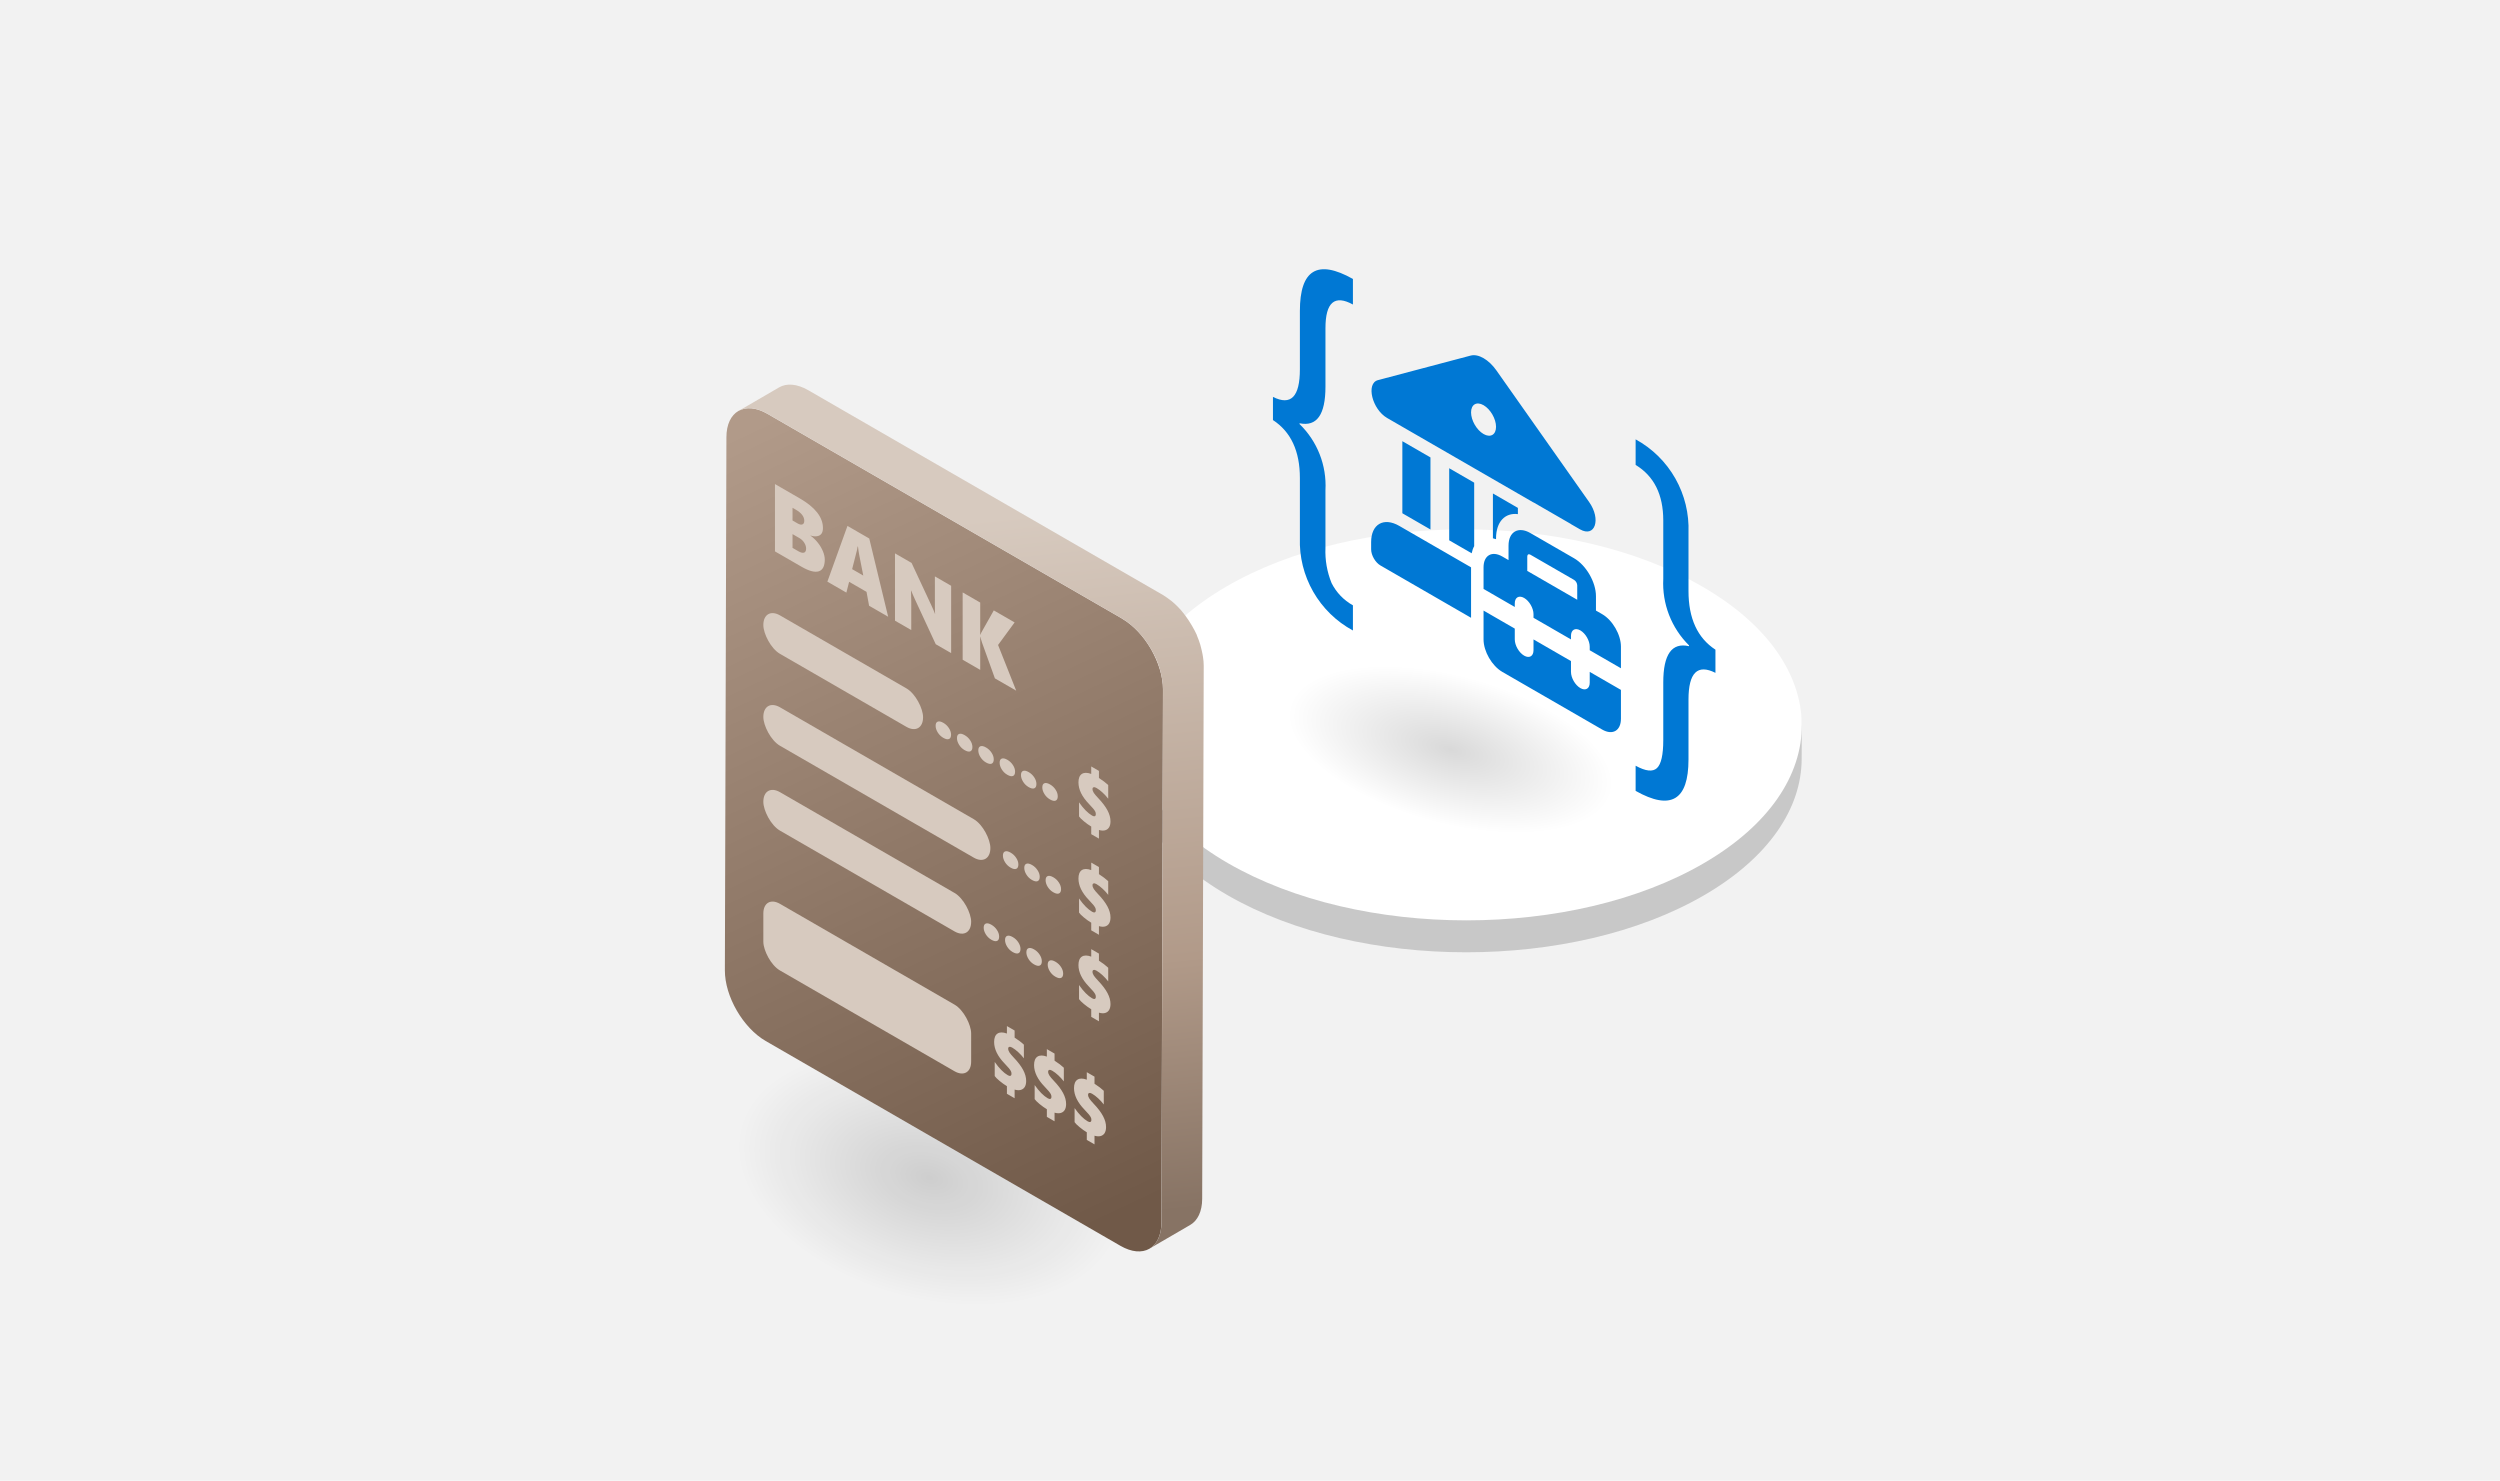
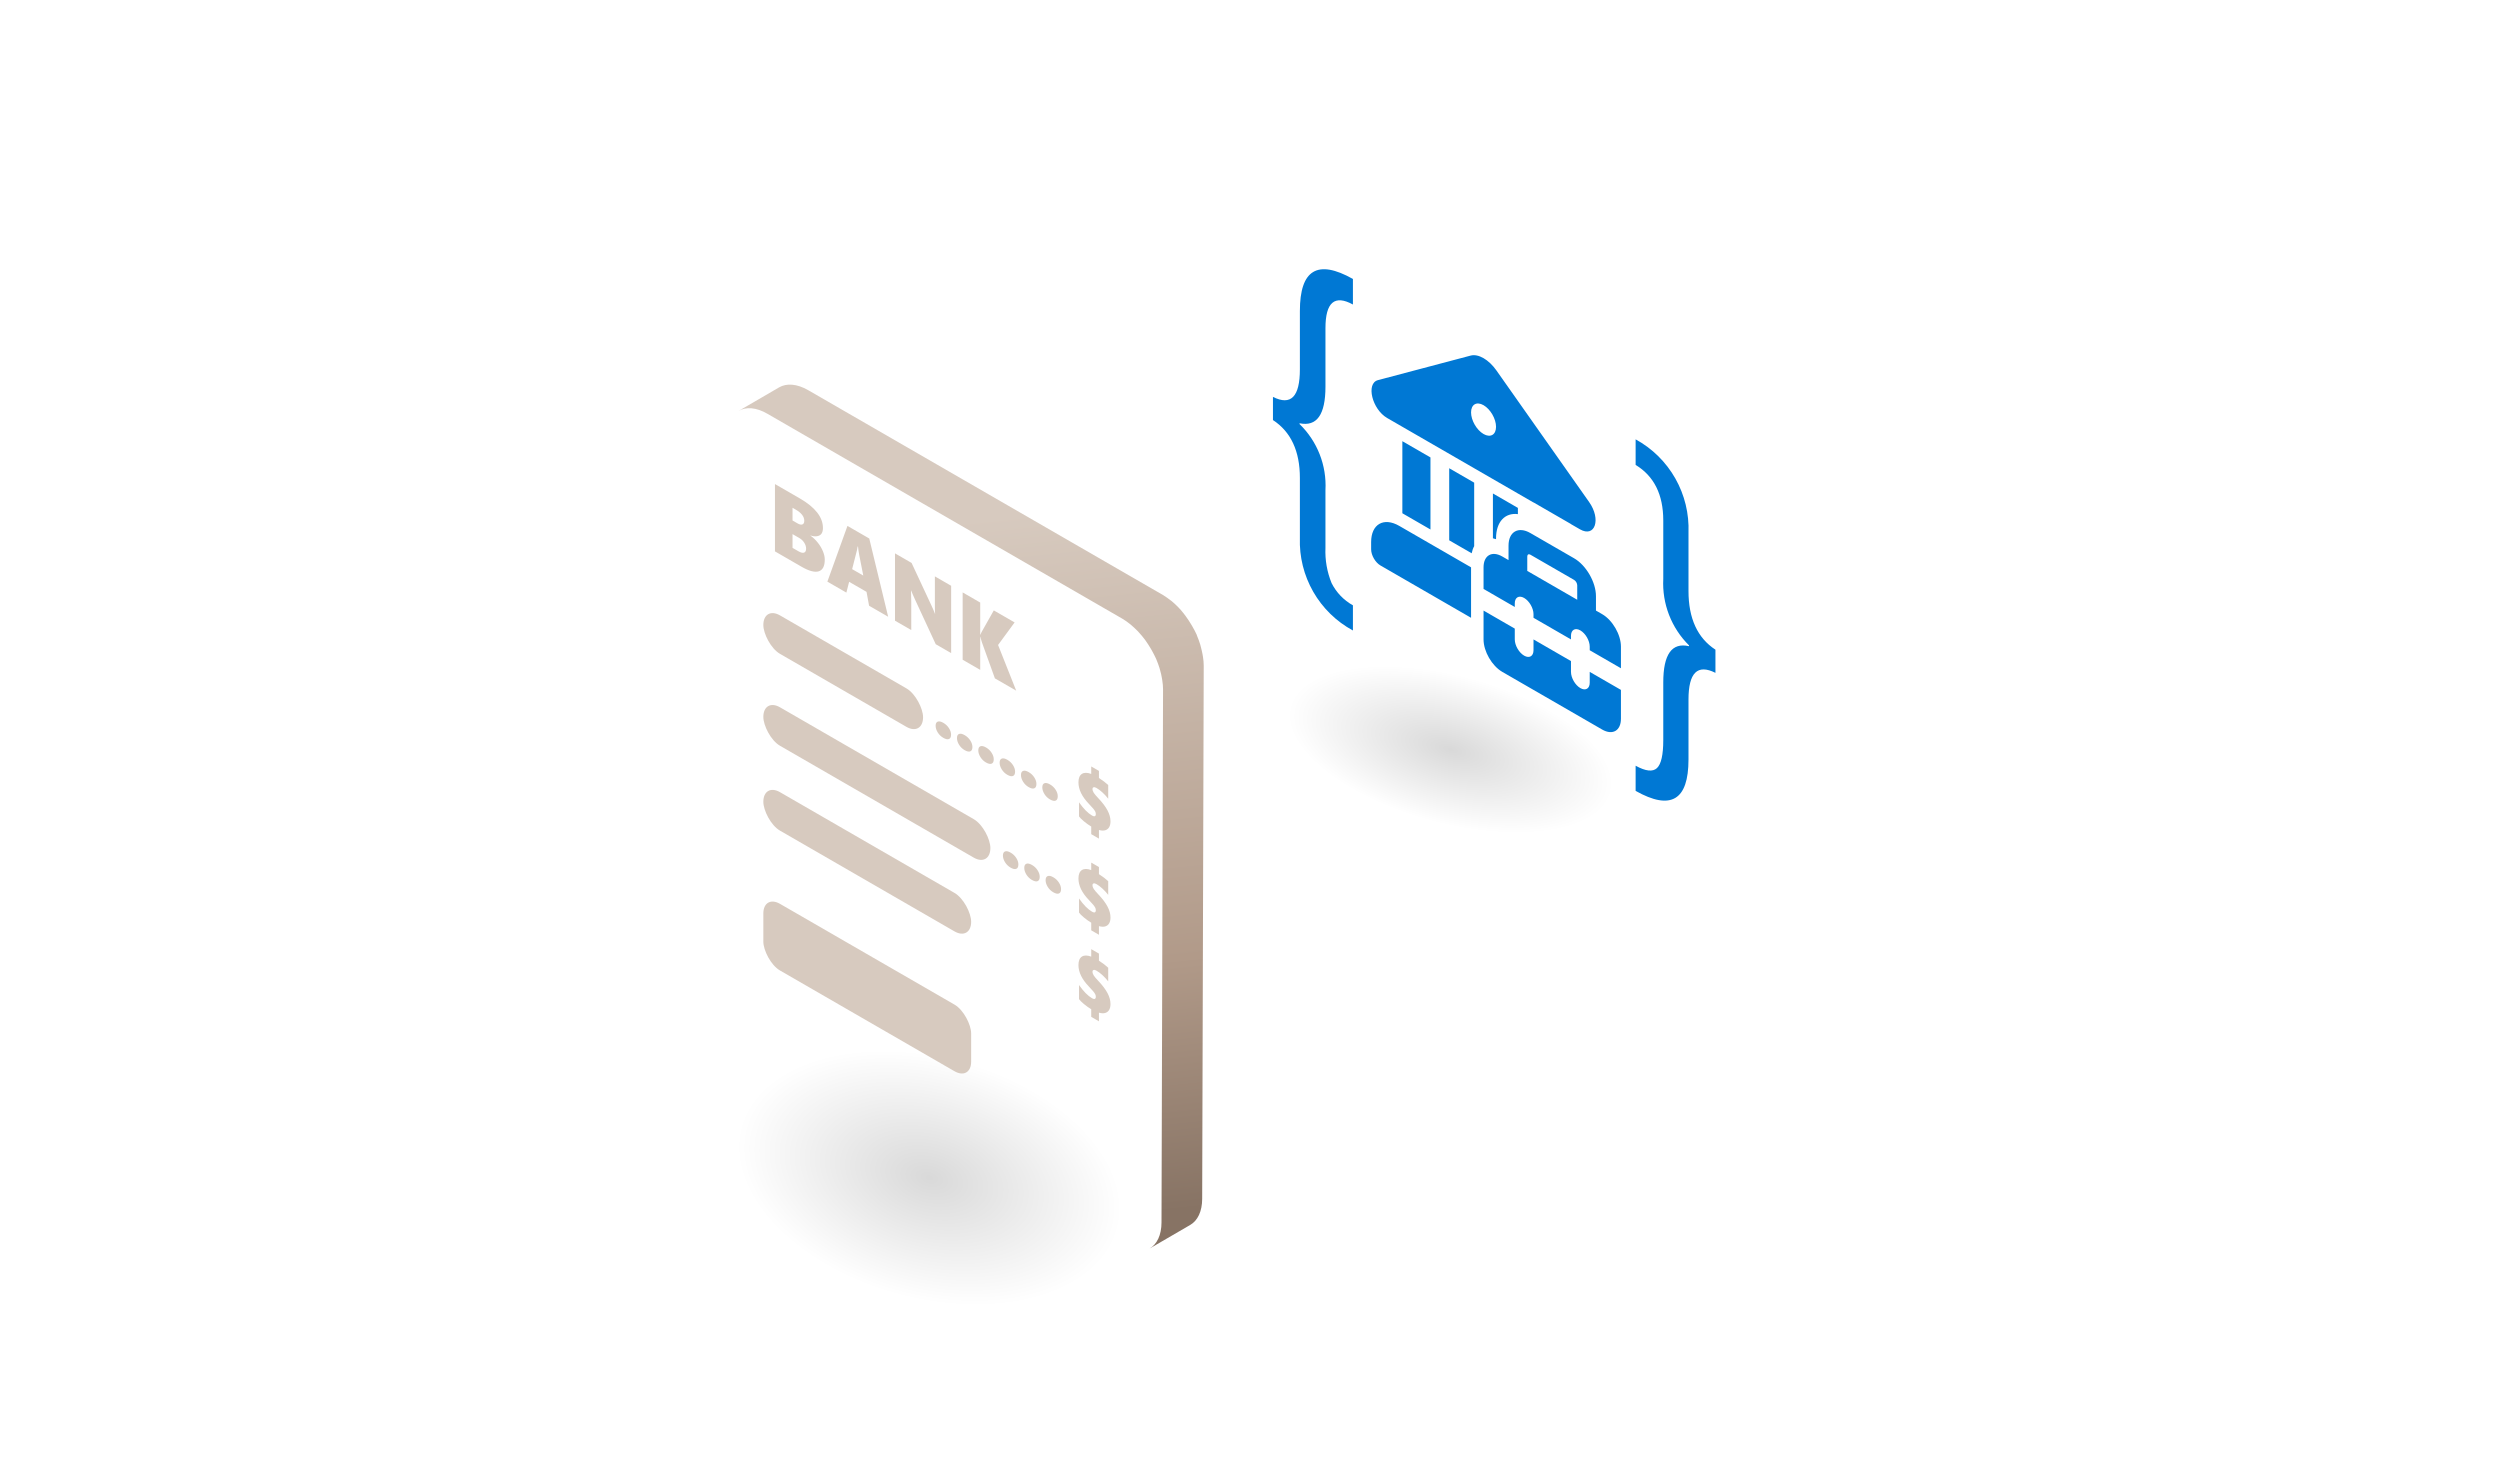
<svg xmlns="http://www.w3.org/2000/svg" width="260" height="154" viewBox="0 0 260 154" fill="none">
-   <rect width="260" height="154" fill="#F2F2F2" />
  <path d="M80.15 105L119.69 115.594L113.15 140L73.611 129.405L80.15 105Z" fill="url(#paint0_radial_3803_19924)" />
-   <path d="M187.387 74.346L187.374 78.924C187.359 84.065 183.97 89.198 177.2 93.121C163.58 101.012 141.412 101.012 127.695 93.117C120.792 89.143 117.345 83.927 117.359 78.719L117.372 74.142C117.358 79.349 120.805 84.565 127.708 88.539C141.425 96.434 163.593 96.434 177.213 88.543C183.983 84.62 187.372 79.487 187.387 74.346Z" fill="#C8C8C8" />
  <path d="M177.05 61.009C190.769 68.95 190.841 81.826 177.211 89.766C163.588 97.703 141.416 97.703 127.697 89.763C113.978 81.822 113.906 68.946 127.529 61.01C141.159 53.069 163.331 53.068 177.05 61.009Z" fill="white" />
  <path d="M136.094 65.992L169.624 74.989L165.632 89.911L132.101 80.914L136.094 65.992Z" fill="url(#paint1_radial_3803_19924)" />
-   <path d="M116.707 64.351C119.057 65.711 120.957 69.001 120.947 71.701L120.787 127.131C120.787 129.841 118.867 130.921 116.517 129.561L79.627 108.261C77.277 106.901 75.377 103.621 75.387 100.911L75.547 45.481C75.547 42.781 77.467 41.681 79.817 43.041L116.707 64.341V64.351Z" fill="url(#paint2_linear_3803_19924)" />
  <path d="M125.107 68.301C125.097 68.201 125.077 68.111 125.057 68.011C125.017 67.781 124.957 67.551 124.897 67.311C124.867 67.211 124.847 67.111 124.817 67.011C124.727 66.721 124.627 66.441 124.507 66.161C124.497 66.131 124.477 66.091 124.467 66.051V66.031C124.327 65.731 124.177 65.441 124.007 65.151C123.967 65.071 123.917 65.001 123.877 64.931C123.717 64.671 123.557 64.411 123.377 64.171C123.357 64.141 123.337 64.101 123.307 64.071C123.147 63.851 122.977 63.641 122.807 63.441C122.757 63.391 122.707 63.341 122.667 63.291C122.627 63.251 122.587 63.201 122.547 63.161C122.327 62.931 122.087 62.711 121.847 62.511C121.807 62.481 121.777 62.461 121.737 62.431C121.477 62.231 121.217 62.041 120.947 61.881L84.057 40.581C82.877 39.901 81.807 39.841 81.037 40.281L76.807 42.741C77.577 42.291 78.647 42.351 79.827 43.041L116.717 64.341C116.987 64.501 117.247 64.681 117.507 64.891C117.537 64.921 117.577 64.941 117.607 64.971C117.847 65.171 118.077 65.391 118.307 65.621C118.347 65.661 118.387 65.711 118.427 65.751C118.657 66.001 118.877 66.261 119.077 66.531C119.097 66.561 119.117 66.591 119.147 66.631C119.327 66.881 119.487 67.131 119.647 67.401C119.687 67.471 119.737 67.551 119.777 67.621C119.947 67.921 120.097 68.221 120.237 68.521C120.247 68.551 120.267 68.591 120.277 68.621C120.397 68.901 120.497 69.191 120.587 69.471C120.617 69.571 120.647 69.671 120.667 69.761C120.737 69.991 120.787 70.231 120.827 70.461C120.847 70.561 120.867 70.651 120.877 70.751C120.927 71.071 120.957 71.381 120.957 71.691L120.797 127.121C120.797 128.461 120.317 129.411 119.557 129.851L123.787 127.391C124.547 126.951 125.027 126.001 125.027 124.661L125.187 69.231C125.187 68.921 125.157 68.611 125.107 68.291V68.301Z" fill="url(#paint3_linear_3803_19924)" />
  <rect width="19.183" height="4" rx="2" transform="matrix(0.866 0.5 -2.20305e-08 1 79.387 63)" fill="#D7CABF" />
  <rect width="27.266" height="4" rx="2" transform="matrix(0.866 0.5 -2.20305e-08 1 79.387 72.559)" fill="#D7CABF" />
  <rect width="24.957" height="4" rx="2" transform="matrix(0.866 0.5 -2.20305e-08 1 79.387 81.386)" fill="#D7CABF" />
  <rect width="24.957" height="6.93" rx="2" transform="matrix(0.866 0.5 -2.20305e-08 1 79.387 93)" fill="#D7CABF" />
-   <path d="M106.721 112.422C106.721 112.667 106.675 112.869 106.583 113.029C106.49 113.187 106.354 113.293 106.173 113.348C105.995 113.401 105.777 113.391 105.52 113.318L105.52 114.217L104.719 113.754L104.719 112.961C104.466 112.81 104.21 112.627 103.951 112.412C103.693 112.196 103.527 112.028 103.45 111.908L103.45 110.443C103.917 111.109 104.37 111.568 104.81 111.822C104.929 111.891 105.023 111.911 105.091 111.883C105.161 111.855 105.196 111.783 105.196 111.666C105.196 111.567 105.174 111.477 105.131 111.395C105.088 111.31 105.017 111.208 104.918 111.088C104.821 110.969 104.676 110.81 104.482 110.609C103.753 109.855 103.389 109.109 103.389 108.369C103.389 107.939 103.506 107.646 103.741 107.49C103.978 107.335 104.304 107.335 104.719 107.488L104.719 106.711L105.52 107.174L105.52 107.912C105.919 108.169 106.241 108.413 106.484 108.645L106.484 110.066C106.311 109.841 106.116 109.628 105.899 109.428C105.685 109.229 105.474 109.069 105.267 108.949C105.143 108.878 105.042 108.854 104.965 108.877C104.889 108.898 104.85 108.959 104.85 109.061C104.85 109.186 104.896 109.318 104.986 109.459C105.078 109.598 105.227 109.775 105.432 109.99C105.879 110.459 106.205 110.889 106.41 111.281C106.617 111.672 106.721 112.052 106.721 112.422ZM110.875 114.82C110.875 115.065 110.829 115.268 110.737 115.428C110.644 115.585 110.508 115.691 110.327 115.746C110.149 115.799 109.932 115.79 109.674 115.717L109.674 116.615L108.873 116.152L108.873 115.359C108.62 115.208 108.364 115.025 108.105 114.811C107.848 114.594 107.681 114.426 107.604 114.307L107.604 112.842C108.071 113.507 108.524 113.967 108.964 114.221C109.084 114.29 109.177 114.31 109.245 114.281C109.315 114.254 109.35 114.182 109.35 114.064C109.35 113.965 109.328 113.875 109.285 113.793C109.243 113.708 109.172 113.606 109.072 113.486C108.975 113.368 108.83 113.208 108.636 113.008C107.907 112.254 107.543 111.507 107.543 110.768C107.543 110.338 107.661 110.045 107.895 109.889C108.132 109.734 108.458 109.733 108.873 109.887L108.873 109.109L109.674 109.572L109.674 110.311C110.074 110.567 110.395 110.811 110.639 111.043L110.639 112.465C110.465 112.24 110.27 112.027 110.053 111.826C109.839 111.627 109.628 111.467 109.421 111.348C109.297 111.276 109.196 111.252 109.12 111.275C109.043 111.296 109.005 111.357 109.005 111.459C109.005 111.584 109.05 111.717 109.14 111.857C109.232 111.997 109.381 112.174 109.587 112.389C110.033 112.857 110.359 113.288 110.564 113.68C110.772 114.07 110.875 114.451 110.875 114.82ZM115.03 117.219C115.03 117.464 114.983 117.666 114.891 117.826C114.798 117.984 114.662 118.09 114.482 118.145C114.303 118.198 114.086 118.188 113.829 118.115L113.829 119.014L113.027 118.551L113.027 117.758C112.774 117.607 112.518 117.424 112.259 117.209C112.002 116.993 111.835 116.825 111.758 116.705L111.758 115.24C112.225 115.906 112.679 116.365 113.118 116.619C113.238 116.688 113.331 116.708 113.399 116.68C113.469 116.652 113.504 116.58 113.504 116.463C113.504 116.364 113.483 116.273 113.44 116.191C113.397 116.107 113.326 116.005 113.227 115.885C113.13 115.766 112.984 115.607 112.79 115.406C112.062 114.652 111.697 113.906 111.697 113.166C111.697 112.736 111.815 112.443 112.049 112.287C112.286 112.132 112.612 112.132 113.027 112.285L113.027 111.508L113.829 111.971L113.829 112.709C114.228 112.965 114.549 113.21 114.793 113.441L114.793 114.863C114.619 114.638 114.424 114.425 114.208 114.225C113.993 114.025 113.782 113.866 113.575 113.746C113.451 113.674 113.351 113.65 113.274 113.674C113.197 113.695 113.159 113.756 113.159 113.857C113.159 113.982 113.204 114.115 113.294 114.256C113.387 114.395 113.536 114.572 113.741 114.787C114.187 115.256 114.513 115.686 114.718 116.078C114.926 116.469 115.03 116.849 115.03 117.219Z" fill="#D7CABF" />
  <path d="M115.491 85.422C115.491 85.667 115.445 85.869 115.352 86.029C115.26 86.187 115.123 86.293 114.943 86.348C114.765 86.401 114.547 86.391 114.29 86.318L114.29 87.217L113.488 86.754L113.488 85.961C113.235 85.81 112.979 85.627 112.72 85.412C112.463 85.196 112.296 85.028 112.219 84.908L112.219 83.443C112.686 84.109 113.14 84.568 113.579 84.822C113.699 84.891 113.793 84.912 113.86 84.883C113.93 84.856 113.965 84.783 113.965 84.666C113.965 84.567 113.944 84.477 113.901 84.394C113.858 84.31 113.787 84.208 113.688 84.088C113.591 83.969 113.445 83.81 113.251 83.609C112.523 82.856 112.159 82.109 112.159 81.369C112.159 80.939 112.276 80.647 112.51 80.49C112.747 80.335 113.073 80.335 113.488 80.488L113.488 79.711L114.29 80.174L114.29 80.912C114.689 81.169 115.01 81.413 115.254 81.644L115.254 83.066C115.08 82.841 114.885 82.628 114.669 82.428C114.454 82.228 114.244 82.069 114.036 81.949C113.912 81.878 113.812 81.853 113.735 81.877C113.658 81.898 113.62 81.959 113.62 82.061C113.62 82.186 113.665 82.318 113.755 82.459C113.848 82.598 113.997 82.775 114.202 82.99C114.648 83.459 114.974 83.889 115.18 84.281C115.387 84.672 115.491 85.052 115.491 85.422Z" fill="#D7CABF" />
  <path d="M115.491 95.422C115.491 95.667 115.445 95.869 115.352 96.029C115.26 96.187 115.123 96.293 114.943 96.348C114.765 96.401 114.547 96.391 114.29 96.318L114.29 97.217L113.488 96.754L113.488 95.961C113.235 95.81 112.979 95.627 112.72 95.412C112.463 95.196 112.296 95.028 112.219 94.908L112.219 93.443C112.686 94.109 113.14 94.568 113.579 94.822C113.699 94.891 113.793 94.912 113.86 94.883C113.93 94.856 113.965 94.783 113.965 94.666C113.965 94.567 113.944 94.477 113.901 94.394C113.858 94.31 113.787 94.208 113.688 94.088C113.591 93.969 113.445 93.81 113.251 93.609C112.523 92.856 112.159 92.109 112.159 91.369C112.159 90.939 112.276 90.647 112.51 90.49C112.747 90.335 113.073 90.335 113.488 90.488L113.488 89.711L114.29 90.174L114.29 90.912C114.689 91.169 115.01 91.413 115.254 91.644L115.254 93.066C115.08 92.841 114.885 92.628 114.669 92.428C114.454 92.228 114.244 92.069 114.036 91.949C113.912 91.878 113.812 91.853 113.735 91.877C113.658 91.898 113.62 91.959 113.62 92.061C113.62 92.186 113.665 92.318 113.755 92.459C113.848 92.598 113.997 92.775 114.202 92.99C114.648 93.459 114.974 93.889 115.18 94.281C115.387 94.672 115.491 95.052 115.491 95.422Z" fill="#D7CABF" />
  <path d="M115.491 104.422C115.491 104.667 115.445 104.869 115.352 105.029C115.26 105.187 115.123 105.293 114.943 105.348C114.765 105.401 114.547 105.391 114.29 105.318L114.29 106.217L113.488 105.754L113.488 104.961C113.235 104.81 112.979 104.627 112.72 104.412C112.463 104.196 112.296 104.028 112.219 103.908L112.219 102.443C112.686 103.109 113.14 103.568 113.579 103.822C113.699 103.891 113.793 103.911 113.86 103.883C113.93 103.855 113.965 103.783 113.965 103.666C113.965 103.567 113.944 103.477 113.901 103.395C113.858 103.31 113.787 103.208 113.688 103.088C113.591 102.969 113.445 102.81 113.251 102.609C112.523 101.855 112.159 101.109 112.159 100.369C112.159 99.939 112.276 99.647 112.51 99.49C112.747 99.335 113.073 99.335 113.488 99.488L113.488 98.711L114.29 99.174L114.29 99.912C114.689 100.169 115.01 100.413 115.254 100.645L115.254 102.066C115.08 101.841 114.885 101.628 114.669 101.428C114.454 101.229 114.244 101.069 114.036 100.949C113.912 100.878 113.812 100.854 113.735 100.877C113.658 100.898 113.62 100.959 113.62 101.061C113.62 101.186 113.665 101.318 113.755 101.459C113.848 101.598 113.997 101.775 114.202 101.99C114.648 102.459 114.974 102.889 115.18 103.281C115.387 103.672 115.491 104.052 115.491 104.422Z" fill="#D7CABF" />
  <path d="M98.911 76.408C98.911 76.645 98.839 76.795 98.695 76.857C98.55 76.92 98.351 76.878 98.096 76.731C97.864 76.596 97.673 76.411 97.524 76.174C97.378 75.936 97.305 75.704 97.305 75.481C97.305 75.251 97.377 75.108 97.521 75.051C97.668 74.992 97.864 75.034 98.11 75.176C98.349 75.314 98.541 75.497 98.688 75.725C98.837 75.951 98.911 76.179 98.911 76.408ZM101.131 77.689C101.131 77.926 101.058 78.076 100.914 78.139C100.77 78.201 100.57 78.159 100.315 78.012C100.083 77.878 99.892 77.692 99.743 77.455C99.597 77.217 99.524 76.986 99.524 76.762C99.524 76.533 99.596 76.389 99.74 76.332C99.887 76.273 100.083 76.315 100.329 76.457C100.568 76.595 100.761 76.778 100.907 77.006C101.056 77.232 101.131 77.46 101.131 77.689ZM103.35 78.971C103.35 79.208 103.278 79.357 103.133 79.42C102.989 79.482 102.789 79.44 102.534 79.293C102.302 79.159 102.112 78.973 101.963 78.736C101.816 78.498 101.743 78.267 101.743 78.043C101.743 77.814 101.815 77.671 101.959 77.613C102.106 77.555 102.302 77.596 102.548 77.738C102.787 77.876 102.98 78.059 103.126 78.287C103.275 78.514 103.35 78.742 103.35 78.971ZM105.569 80.252C105.569 80.489 105.497 80.639 105.352 80.701C105.208 80.764 105.008 80.721 104.754 80.574C104.521 80.44 104.331 80.255 104.182 80.018C104.035 79.779 103.962 79.548 103.962 79.324C103.962 79.095 104.034 78.952 104.179 78.894C104.325 78.836 104.521 78.878 104.767 79.019C105.006 79.158 105.199 79.341 105.346 79.568C105.494 79.795 105.569 80.023 105.569 80.252ZM107.788 81.533C107.788 81.77 107.716 81.92 107.572 81.982C107.427 82.045 107.228 82.003 106.973 81.856C106.741 81.721 106.55 81.536 106.401 81.299C106.255 81.061 106.181 80.829 106.181 80.606C106.181 80.376 106.253 80.233 106.398 80.176C106.544 80.117 106.741 80.159 106.986 80.301C107.225 80.439 107.418 80.622 107.565 80.85C107.714 81.076 107.788 81.304 107.788 81.533ZM110.007 82.814C110.007 83.051 109.935 83.201 109.791 83.264C109.646 83.326 109.447 83.284 109.192 83.137C108.96 83.003 108.769 82.817 108.62 82.58C108.474 82.342 108.4 82.111 108.4 81.887C108.4 81.658 108.473 81.514 108.617 81.457C108.764 81.398 108.96 81.44 109.206 81.582C109.445 81.72 109.637 81.903 109.784 82.131C109.933 82.357 110.007 82.585 110.007 82.814Z" fill="#D7CABF" />
  <path d="M105.911 89.908C105.911 90.145 105.839 90.295 105.695 90.357C105.551 90.42 105.351 90.378 105.096 90.231C104.864 90.096 104.673 89.911 104.524 89.674C104.378 89.436 104.304 89.204 104.304 88.981C104.304 88.751 104.377 88.608 104.521 88.551C104.668 88.492 104.864 88.534 105.11 88.676C105.349 88.814 105.541 88.997 105.688 89.225C105.837 89.451 105.911 89.679 105.911 89.908ZM108.131 91.189C108.131 91.426 108.058 91.576 107.914 91.639C107.77 91.701 107.57 91.659 107.315 91.512C107.083 91.378 106.892 91.192 106.744 90.955C106.597 90.717 106.524 90.486 106.524 90.262C106.524 90.033 106.596 89.889 106.74 89.832C106.887 89.773 107.083 89.815 107.329 89.957C107.568 90.095 107.761 90.278 107.907 90.506C108.056 90.732 108.131 90.96 108.131 91.189ZM110.35 92.471C110.35 92.708 110.278 92.857 110.133 92.92C109.989 92.982 109.789 92.94 109.534 92.793C109.302 92.659 109.112 92.473 108.963 92.236C108.816 91.998 108.743 91.767 108.743 91.543C108.743 91.314 108.815 91.171 108.959 91.113C109.106 91.055 109.302 91.096 109.548 91.238C109.787 91.376 109.98 91.559 110.126 91.787C110.275 92.014 110.35 92.242 110.35 92.471Z" fill="#D7CABF" />
-   <path d="M103.911 97.408C103.911 97.645 103.839 97.795 103.695 97.857C103.551 97.92 103.351 97.878 103.096 97.731C102.864 97.596 102.673 97.411 102.524 97.174C102.378 96.936 102.304 96.704 102.304 96.481C102.304 96.251 102.377 96.108 102.521 96.051C102.668 95.992 102.864 96.034 103.11 96.176C103.349 96.314 103.541 96.497 103.688 96.725C103.837 96.951 103.911 97.179 103.911 97.408ZM106.131 98.689C106.131 98.926 106.058 99.076 105.914 99.139C105.77 99.201 105.57 99.159 105.315 99.012C105.083 98.878 104.892 98.692 104.744 98.455C104.597 98.217 104.524 97.986 104.524 97.762C104.524 97.533 104.596 97.389 104.74 97.332C104.887 97.273 105.083 97.315 105.329 97.457C105.568 97.595 105.761 97.778 105.907 98.006C106.056 98.232 106.131 98.46 106.131 98.689ZM108.35 99.971C108.35 100.208 108.278 100.357 108.133 100.42C107.989 100.482 107.789 100.44 107.534 100.293C107.302 100.159 107.112 99.973 106.963 99.736C106.816 99.498 106.743 99.267 106.743 99.043C106.743 98.814 106.815 98.671 106.959 98.613C107.106 98.555 107.302 98.596 107.548 98.738C107.787 98.876 107.98 99.059 108.126 99.287C108.275 99.514 108.35 99.742 108.35 99.971ZM110.569 101.252C110.569 101.489 110.497 101.639 110.352 101.701C110.208 101.764 110.008 101.721 109.754 101.574C109.521 101.44 109.331 101.255 109.182 101.018C109.035 100.779 108.962 100.548 108.962 100.324C108.962 100.095 109.034 99.952 109.179 99.894C109.325 99.836 109.521 99.878 109.767 100.02C110.006 100.158 110.199 100.34 110.346 100.568C110.494 100.795 110.569 101.023 110.569 101.252Z" fill="#D7CABF" />
  <path d="M85.776 58.187C85.776 58.873 85.568 59.283 85.15 59.417C84.733 59.547 84.137 59.389 83.362 58.941L80.596 57.344L80.596 50.342L83.171 51.829C84.781 52.758 85.586 53.788 85.586 54.917C85.586 55.162 85.535 55.357 85.434 55.503C85.332 55.647 85.177 55.734 84.969 55.767C84.763 55.801 84.536 55.774 84.288 55.687L84.288 55.706C84.575 55.911 84.833 56.159 85.062 56.451C85.29 56.739 85.466 57.037 85.59 57.347C85.714 57.653 85.776 57.933 85.776 58.187ZM83.645 54.163C83.645 53.73 83.35 53.344 82.761 53.003L82.423 52.808L82.423 54.131L82.952 54.437C83.155 54.554 83.321 54.588 83.451 54.539C83.58 54.487 83.645 54.362 83.645 54.163ZM83.835 57.056C83.835 56.854 83.772 56.652 83.645 56.448C83.518 56.245 83.35 56.083 83.142 55.962L82.423 55.547L82.423 56.978L83.032 57.33C83.28 57.473 83.476 57.521 83.62 57.474C83.763 57.423 83.835 57.284 83.835 57.056ZM90.385 62.996L90.119 61.553L88.309 60.508L88.022 61.631L86.047 60.491L88.136 54.695L90.403 56.004L92.369 64.141L90.385 62.996ZM89.235 56.853L89.193 56.829C89.187 56.904 89.168 57.021 89.134 57.181C89.1 57.34 88.93 58.01 88.622 59.19L89.781 59.859L89.358 57.71C89.299 57.396 89.258 57.111 89.235 56.853ZM97.316 66.998L95.177 62.383C95.007 62.019 94.869 61.698 94.762 61.421L94.745 61.412C94.762 61.766 94.771 62.159 94.771 62.588L94.771 65.528L93.079 64.551L93.079 57.549L94.805 58.545L96.855 62.942C96.881 62.999 96.912 63.068 96.948 63.148C96.985 63.227 97.022 63.309 97.058 63.392C97.095 63.475 97.129 63.554 97.16 63.631C97.194 63.709 97.219 63.776 97.236 63.831L97.253 63.841C97.236 63.688 97.228 63.435 97.228 63.084L97.228 59.944L98.919 60.921L98.919 67.923L97.316 66.998ZM103.469 70.55L102.124 66.814C102.034 66.528 101.98 66.336 101.964 66.238L101.942 66.226L101.942 69.668L100.116 68.614L100.116 61.612L101.942 62.666L101.942 65.997L101.964 66.009C102.017 65.864 102.078 65.736 102.145 65.626L103.355 63.482L105.52 64.732L103.799 67.078L105.685 71.829L103.469 70.55Z" fill="#D7CABF" />
  <path d="M178.406 69.977C176.537 69.034 175.603 69.962 175.603 72.759V78.991C175.603 83.228 173.77 84.316 170.105 82.253V79.635C171.148 80.21 171.888 80.292 172.325 79.88C172.762 79.468 172.98 78.501 172.98 76.977V70.974C172.98 68.051 173.873 66.795 175.657 67.203V67.12C174.75 66.222 174.043 65.143 173.582 63.953C173.121 62.763 172.916 61.488 172.98 60.213V54.127C172.98 51.44 172.022 49.515 170.105 48.351V45.692C171.833 46.636 173.263 48.045 174.234 49.759C175.205 51.473 175.679 53.424 175.603 55.394V61.46C175.603 64.312 176.537 66.348 178.406 67.567V69.977Z" fill="#0078D4" />
  <path d="M140.704 65.571C138.981 64.64 137.551 63.245 136.577 61.544C135.602 59.843 135.121 57.903 135.188 55.943V49.711C135.188 46.913 134.254 44.905 132.387 43.687V41.277C134.255 42.219 135.189 41.263 135.188 38.41V32.344C135.188 28.051 137.027 26.94 140.704 29.011V31.67C138.8 30.624 137.847 31.444 137.848 34.131V40.218C137.848 43.126 136.949 44.393 135.153 44.019V44.102C136.067 44.988 136.781 46.061 137.246 47.247C137.711 48.433 137.916 49.706 137.847 50.978V56.981C137.794 58.233 138.012 59.482 138.485 60.642C138.977 61.618 139.75 62.423 140.704 62.954V65.571Z" fill="#0078D4" />
  <path d="M155.629 38.528C154.831 37.395 153.747 36.769 152.949 36.98L143.308 39.533C142.039 39.869 142.693 42.562 144.262 43.471L159.485 52.26V52.25L163.382 54.5V54.51L164.316 55.049C165.885 55.952 166.539 54.013 165.27 52.213L155.629 38.528ZM154.289 42.14C155.006 42.554 155.588 43.561 155.588 44.389C155.588 45.217 155.006 45.552 154.289 45.138C153.572 44.724 152.99 43.717 152.99 42.889C152.99 42.061 153.572 41.726 154.289 42.14ZM153.315 56.801C153.197 57.013 153.109 57.26 153.054 57.541L150.717 56.192V48.697L153.315 50.197V56.801ZM157.861 53.469C156.531 53.3 155.588 54.251 155.588 56V56.075C155.478 56.037 155.369 56.007 155.263 55.984V51.322L157.861 52.822V53.469ZM152.99 59.003V64.25L143.572 58.812C143.034 58.502 142.598 57.747 142.598 57.126V56.376C142.598 54.514 143.906 53.759 145.52 54.691L152.99 59.003ZM145.845 53.379L148.768 55.067V47.572L145.845 45.884V53.379ZM156.887 58.25L156.238 57.875C155.161 57.254 154.289 57.757 154.289 59V61.25L157.537 63.125V62.75C157.537 62.129 157.973 61.877 158.511 62.188C159.049 62.498 159.485 63.254 159.485 63.875V64.25L163.382 66.5V66.125C163.382 65.504 163.818 65.252 164.357 65.562C164.895 65.873 165.331 66.629 165.331 67.25V67.625L168.578 69.5V67.25C168.578 66.007 167.706 64.496 166.63 63.875L165.98 63.5V62C165.98 60.55 164.963 58.787 163.707 58.062L159.16 55.438C157.905 54.713 156.887 55.3 156.887 56.75V58.25ZM158.836 57.875C158.836 57.668 158.981 57.584 159.16 57.688L163.707 60.312C163.886 60.416 164.032 60.668 164.032 60.875V62.375L158.836 59.375V57.875ZM156.238 69.875C155.161 69.254 154.289 67.743 154.289 66.5V63.5L157.537 65.375V66.5C157.537 67.121 157.973 67.877 158.511 68.188C159.049 68.498 159.485 68.246 159.485 67.625V66.5L163.382 68.75V69.875C163.382 70.496 163.818 71.252 164.357 71.562C164.895 71.873 165.331 71.621 165.331 71V69.875L168.578 71.75V74.75C168.578 75.993 167.706 76.496 166.63 75.875L156.238 69.875Z" fill="#0078D4" />
  <defs>
    <radialGradient id="paint0_radial_3803_19924" cx="0" cy="0" r="1" gradientUnits="userSpaceOnUse" gradientTransform="translate(96.65 122.5) rotate(105) scale(12.633 20.467)">
      <stop stop-opacity="0.15" />
      <stop offset="1" stop-opacity="0" />
    </radialGradient>
    <radialGradient id="paint1_radial_3803_19924" cx="0" cy="0" r="1" gradientUnits="userSpaceOnUse" gradientTransform="translate(150.863 77.952) rotate(104.98) scale(7.723 17.358)">
      <stop stop-opacity="0.15" />
      <stop offset="1" stop-opacity="0" />
    </radialGradient>
    <linearGradient id="paint2_linear_3803_19924" x1="73.579" y1="46.447" x2="112.281" y2="128.406" gradientUnits="userSpaceOnUse">
      <stop stop-color="#B19A89" />
      <stop offset="1" stop-color="#705948" />
    </linearGradient>
    <linearGradient id="paint3_linear_3803_19924" x1="117.132" y1="52.341" x2="124.84" y2="125.669" gradientUnits="userSpaceOnUse">
      <stop stop-color="#D7CABF" />
      <stop offset="0.646" stop-color="#B19A89" />
      <stop offset="1" stop-color="#877364" />
    </linearGradient>
  </defs>
</svg>